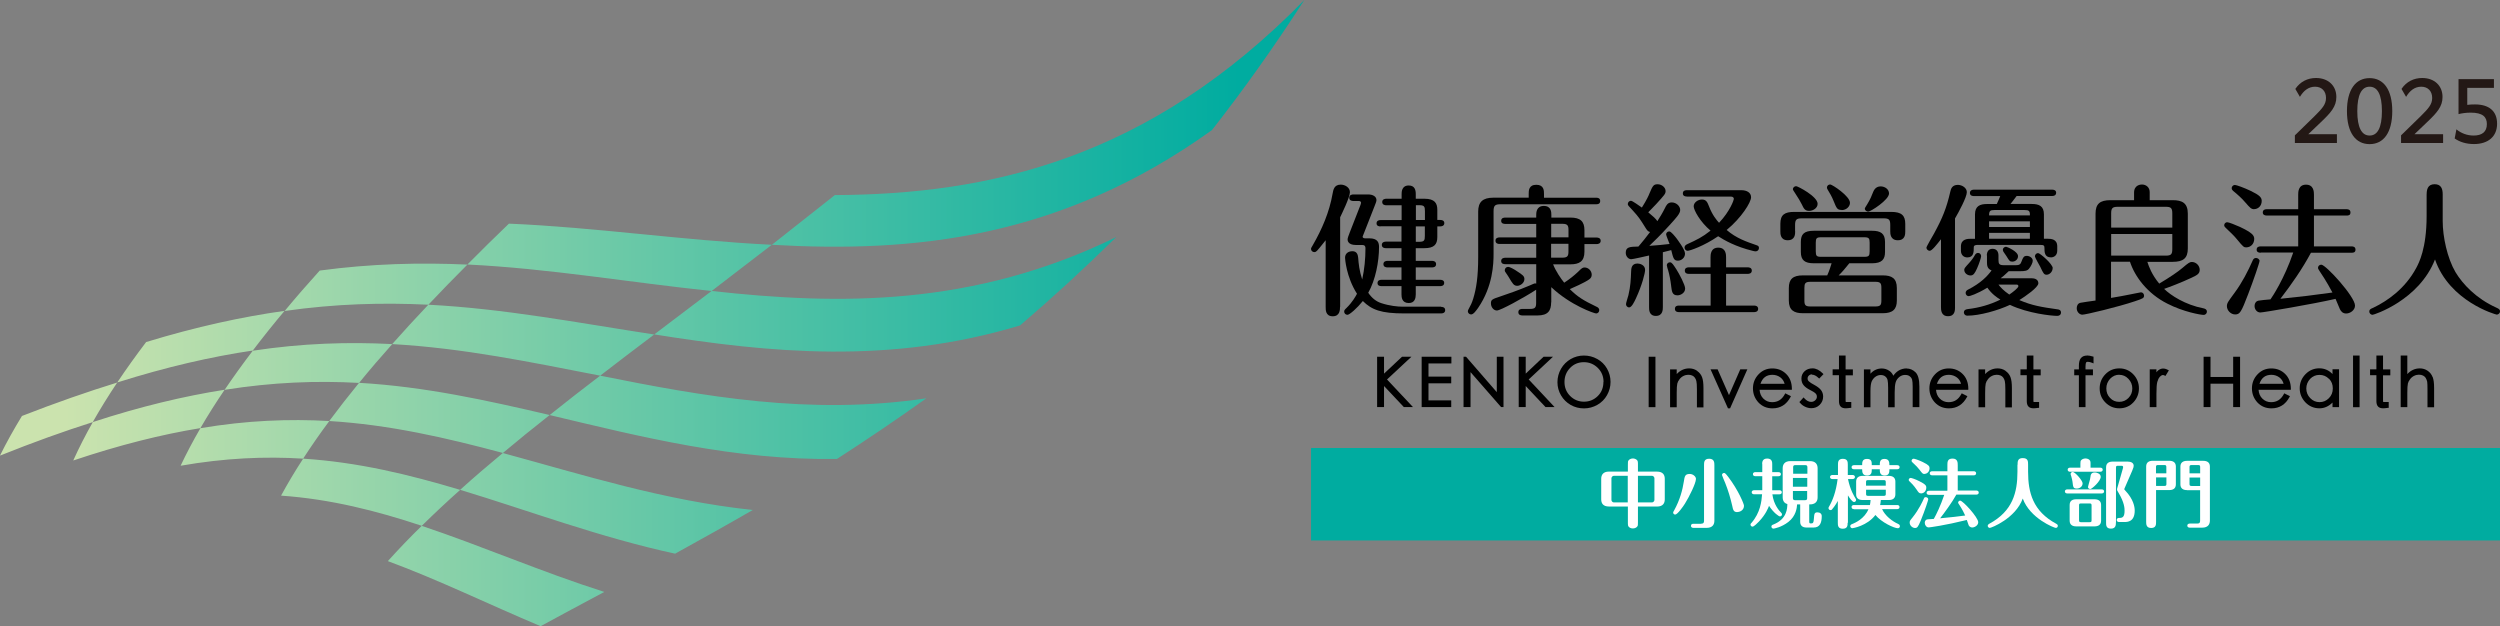
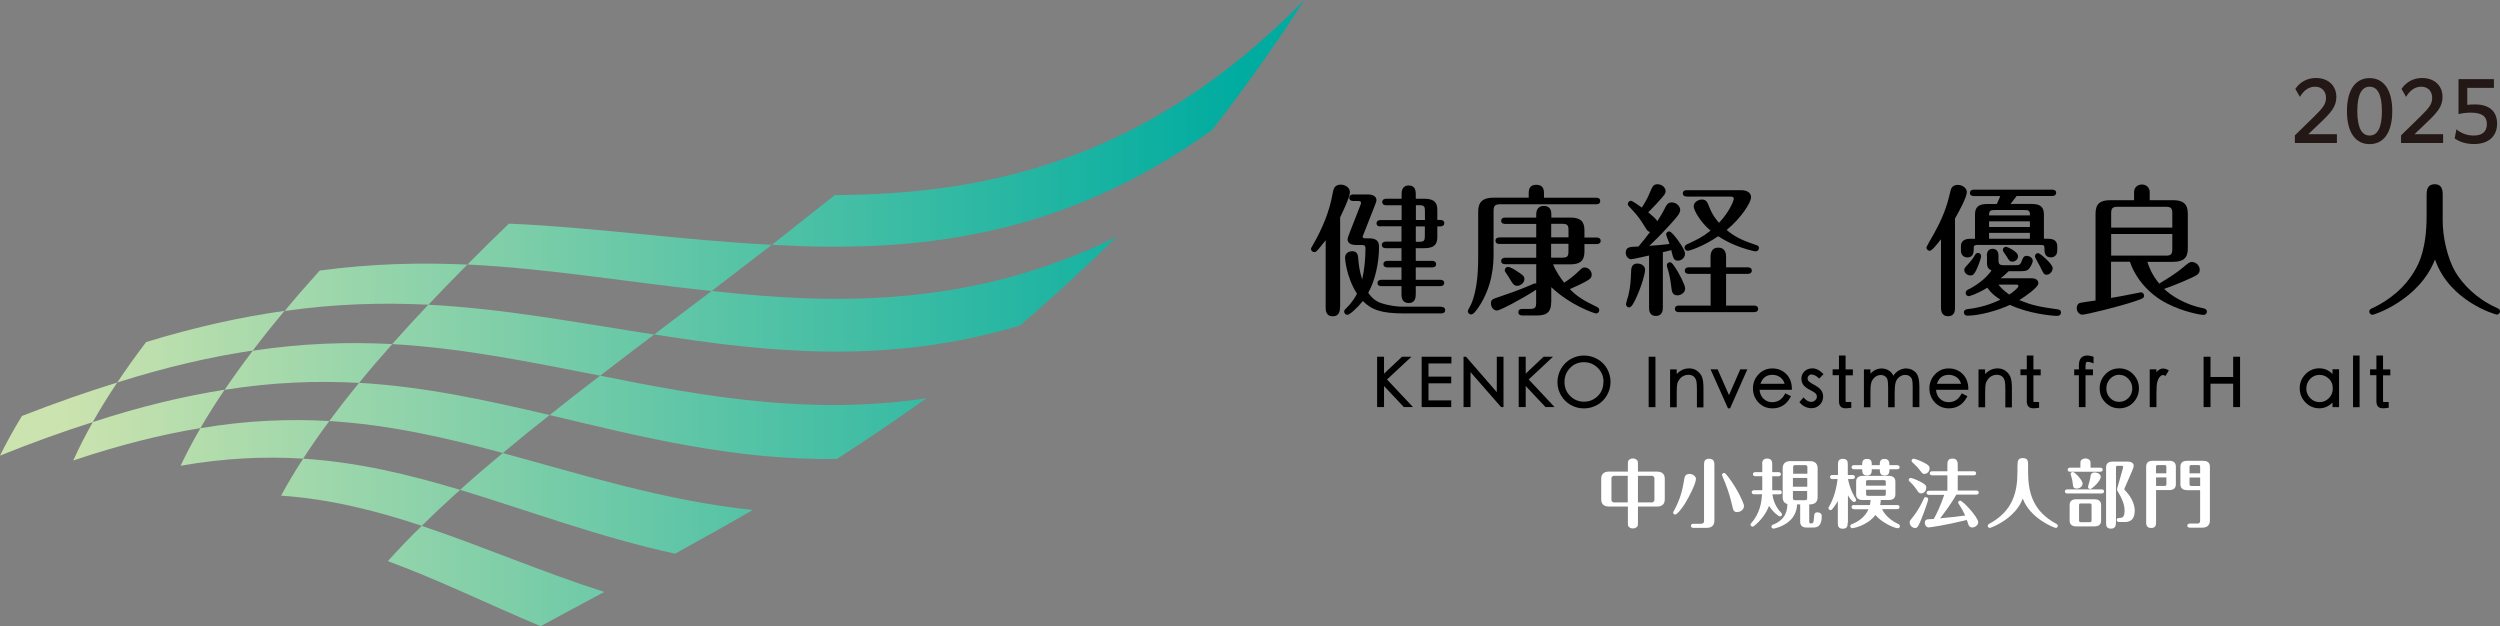
<svg xmlns="http://www.w3.org/2000/svg" id="_レイヤー_1" data-name="レイヤー_1" viewBox="0 0 611.24 153.09">
  <rect x="0" y="0" width="611.24" height="153.09" fill="#808080" stroke="none" />
  <defs>
    <style>
      .cls-1 {
        fill: url(#_名称未設定グラデーション_2);
      }

      .cls-2 {
        fill: #231815;
      }

      .cls-3 {
        fill: #fff;
      }

      .cls-4 {
        fill: #00aca0;
      }
    </style>
    <linearGradient id="_名称未設定グラデーション_2" data-name="名称未設定グラデーション 2" x1="0" y1="76.68" x2="318.91" y2="76.68" gradientTransform="translate(0 153.22) scale(1 -1)" gradientUnits="userSpaceOnUse">
      <stop offset=".05" stop-color="#cbe3ae" />
      <stop offset=".95" stop-color="#00aca0" />
    </linearGradient>
  </defs>
  <path class="cls-1" d="M296.27,31.84c-37.12,26.62-73.12,29.99-107.55,28.01,4.99-3.91,10.12-7.96,15.39-12.15,37.62-.2,76.61-8.66,114.79-47.7-7.47,11.61-15.03,22.16-22.61,31.84h-.02ZM188.73,59.85c-22.16-1.1-43.02-4.27-64.3-5.17-3.49,3.35-6.88,6.68-10.15,9.99,19.96.97,39.31,4.34,59.71,6.48,4.77-3.67,9.67-7.42,14.74-11.32v.02ZM114.28,64.69c-11.52-.52-23.4-.25-36.11,1.46-2.99,3.31-5.85,6.59-8.57,9.88,12.46-1.78,24.01-2.07,35.14-1.53,3.06-3.24,6.23-6.5,9.54-9.81ZM272.85,58c-34.87,16.99-67.63,16.63-98.86,13.14-4.81,3.64-9.49,7.18-14.02,10.62,28.12,4.48,57.51,7.45,89.44-2.2,7.67-6.55,15.48-13.7,23.47-21.55h-.02ZM69.59,76c-10.42,1.46-21.6,3.89-33.86,7.63-2.52,3.33-4.88,6.61-7.06,9.88,12.04-3.8,22.97-6.3,33.14-7.81,2.45-3.22,5.04-6.46,7.78-9.72v.02ZM28.66,93.53c-7.29,2.25-15.03,4.95-23.29,8.17-2,3.28-3.8,6.5-5.38,9.7,8.03-3.22,15.57-5.94,22.68-8.19,1.8-3.17,3.8-6.41,5.98-9.67ZM159.97,81.79c-18.67-2.86-36.56-6.32-55.24-7.29-3.08,3.24-6.03,6.46-8.84,9.63,17.35.97,33.84,4.41,50.85,7.72,4.25-3.28,8.66-6.64,13.23-10.08v.02ZM95.89,84.13c-10.73-.56-21.94-.22-34.09,1.62-2.45,3.22-4.75,6.41-6.88,9.56,11.77-1.87,22.59-2.27,32.87-1.69,2.56-3.15,5.26-6.3,8.1-9.47v-.02ZM226.5,97.38c-28.57,4.25-54.65-.49-79.76-5.53-4.3,3.26-8.41,6.48-12.35,9.63,22.25,5.29,45.13,11.09,70.24,10.73,7.04-4.54,14.33-9.45,21.87-14.83ZM54.92,95.29c-9.85,1.55-20.5,4.07-32.22,7.9-1.8,3.17-3.4,6.32-4.79,9.4,11.32-3.8,21.6-6.37,31.09-7.92,1.8-3.1,3.78-6.23,5.92-9.38ZM134.39,101.47c-15.41-3.6-30.55-6.95-46.6-7.87-2.56,3.13-4.99,6.25-7.29,9.34,14.76.9,28.55,4.09,42.46,7.81,3.64-3.06,7.45-6.14,11.43-9.27ZM80.5,102.94c-9.81-.56-20.16-.16-31.5,1.75-1.8,3.1-3.42,6.16-4.84,9.18,10.82-1.89,20.68-2.32,29.95-1.73,1.98-3.04,4.09-6.1,6.39-9.18v-.02ZM184.07,124.69c-21.71-2.29-41.58-8.62-61.13-13.93-3.67,3.04-7.15,6.03-10.44,9,17.01,5.15,34.09,11.61,52.56,15.61,6.03-3.33,12.37-6.86,19.01-10.69ZM147.73,144.72c-15.5-4.95-30.01-11.27-44.62-16.15-2.97,2.9-5.71,5.76-8.28,8.62,12.4,4.57,24.55,10.53,37.35,15.91,4.86-2.65,10.06-5.44,15.57-8.37h-.02ZM112.5,119.77c-12.44-3.73-24.93-6.77-38.38-7.63-1.98,3.04-3.78,6.05-5.4,9.04,12.13.85,23.35,3.71,34.4,7.38,2.95-2.9,6.07-5.83,9.4-8.8h-.02Z" />
  <g>
    <g>
      <g>
        <path d="M327.63,75.01c0,.68,0,2.32-1.78,2.32s-1.73-1.6-1.73-2.32v-16.27c-1.14,1.46-1.91,2.37-2.12,2.58-.21.21-.39.32-.66.32-.41,0-.8-.34-.8-.75,0-.25.07-.32.39-.87,2.3-3.97,4.1-8.18,4.88-12.65.18-1,.39-2.23,2.01-2.23,1,0,2.23.68,2.23,1.85,0,1.25-2.05,5.42-2.39,6.13v21.95l-.02-.05ZM352.36,75.03c.34,0,.98.09.98.8s-.66.8-.98.8h-9.05c-5.61,0-7.93-.87-10.1-3.03-1.39,1.73-3.24,3.37-3.76,3.37-.48,0-.8-.39-.8-.75,0-.34.07-.46.55-.91,1.5-1.46,2.26-2.89,2.58-3.49-2.67-4.17-2.92-8.68-2.92-8.8,0-1.05.8-1.6,1.8-1.6,1.14,0,1.34.91,1.41,1.6.11,1.48.27,3.12.98,5.31.55-2.46.8-5.08.8-7.61,0-.75-.41-.82-.82-.82h-1.5c-2.05,0-2.05-1.19-2.05-1.39,0-.27.27-1.05.55-1.73l2.58-6.61s.16-.46.16-.57c0-.46-.46-.46-.62-.46h-1.28c-.32,0-.98-.09-.98-.8s.71-.8.98-.8h3.62c1.14,0,2.05.48,2.05,1.39,0,.34-.25.91-.46,1.46l-2.67,6.81c-.09.32-.25.52-.25.66,0,.41.52.41.66.41h.98c2.05,0,2.37,1.05,2.37,2.12,0,3.56-.87,8.09-2.64,11.19.84,1.25,1.91,2.12,3.17,2.53,2.03.68,4.1.87,5.15.87h9.48l.02.05ZM337.54,55.36c-.34,0-.98-.07-.98-.75,0-.73.66-.8.98-.8h5.15v-3.62h-3.76c-.32,0-.98-.11-.98-.8s.66-.8.98-.8h3.76v-1.14c0-.46,0-2.1,1.73-2.1,1.46,0,1.73,1.07,1.73,2.1v1.14h2.1c2.58,0,3.17,1.12,3.17,2.73v2.46h.73c.32,0,.98.07.98.77s-.66.8-.98.8h-.73v2.6c0,1.87-.84,2.73-3.17,2.73h-2.1v3.1h3.99c.32,0,.98.11.98.8,0,.73-.66.8-.98.8h-3.99v3.03h5.97c.32,0,.98.07.98.75,0,.73-.68.8-.98.8h-5.97v2.01c0,.87-.21,2.12-1.71,2.12-1.71,0-1.78-1.46-1.78-2.12v-2.01h-4.88c-.34,0-.98-.07-.98-.75,0-.73.66-.8.98-.8h4.88v-3.03h-3.44c-.32,0-.98-.09-.98-.8s.68-.8.98-.8h3.44v-3.1h-3.83c-.32,0-.98-.09-.98-.8s.68-.8.98-.8h3.83v-3.76h-5.15l.02.02ZM348.39,53.79v-2.16c0-1.14-.16-1.46-1.41-1.46h-.8v3.62h2.23-.02ZM346.16,55.36v3.76h.8c1.25,0,1.41-.32,1.41-1.46v-2.3h-2.23.02Z" />
        <path d="M373.76,48.34v-.93c0-.8,0-2.23,1.87-2.23s1.87,1.46,1.87,2.23v.93h12.76c.27,0,.98.02.98.8s-.66.8-.98.8h-23.36c-1.39,0-1.73.32-1.73,1.73v10.44c0,2.3-.14,7.89-3.78,13.17-.46.64-1.12,1.6-1.71,1.6-.41,0-.8-.34-.8-.77,0-.16.07-.34.18-.52.52-.93.8-1.5,1.14-2.58.75-2.46,1.21-5.31,1.21-10.16v-11.12c0-2.3,1.07-3.4,3.71-3.4h8.61l.02.02ZM379.25,73.89c0,2.05-.73,3.24-3.37,3.24h-3.58c-.27,0-1.07,0-1.07-.8s.75-.8,1.07-.8h1.78c1.25,0,1.5-.34,1.5-1.5v-3.19c-3.19,2.07-8.75,5.08-9.59,5.08s-1.46-.87-1.46-1.71c0-.91.18-1.05,2.44-1.78,1.71-.57,4.38-1.5,7.13-2.67.25-.11,1.05-.48,1.23-.48.09,0,.18.05.27.07v-4.76h-7.59c-.32,0-.98-.07-.98-.77s.68-.8.98-.8h7.59v-3.37h-8.98c-.34,0-.98-.09-.98-.8s.66-.8.98-.8h8.98v-3.3h-7.59c-.32,0-.98-.07-.98-.75,0-.73.66-.8.98-.8h7.59v-.62c0-.5,0-2.23,1.85-2.23s1.85,1.57,1.85,2.23v.62h4.65c2.46,0,3.44.93,3.44,3.1v1.78h2.99c.34,0,.98.11.98.8s-.66.8-.98.8h-2.99v1.85c0,2.39-1.25,3.1-3.44,3.1h-4.22c.59,1.57,1.87,3.46,2.71,4.49,1.39-.91,2.46-1.78,3.4-2.67.93-.93,1.12-1.05,1.6-1.05.87,0,1.73.77,1.73,1.78,0,.52-.25.87-.64,1.14-1.05.77-3.99,2.05-4.72,2.37,1.94,1.91,3.26,2.73,6.54,4.31.25.11.66.32.66.84,0,.48-.39.8-.75.8-.46,0-6.27-1.98-10.98-6.43v3.76l-.02-.07ZM370.77,66.23c1.53.98,1.94,1.28,1.94,2.01,0,.98-1.05,1.64-1.73,1.64-.87,0-1.14-.5-2.14-2.19-.11-.21-.66-.98-.84-1.25-.07-.14-.09-.27-.09-.39,0-.39.34-.8.8-.8.48,0,1.53.62,2.07.98ZM379.25,58.03h4.24v-1.78c0-1.14-.25-1.53-1.5-1.53h-2.73v3.3ZM379.25,63h2.73c1.25,0,1.5-.39,1.5-1.5v-1.89h-4.24v3.4Z" />
        <path d="M403.18,62.47c-.59.14-3.97.91-4.35.91-.68,0-1.34-.68-1.34-1.57,0-1.46,1-1.48,3.1-1.53.8-.93,2.05-2.46,2.85-3.56-.41-.09-.64-.25-1.05-.91-1.41-2.26-1.71-2.73-3.12-4.28-1.14-1.21-1.28-1.34-1.28-1.64,0-.46.39-.8.77-.8s2.14,1.3,2.67,1.66c1.21-1.91,1.71-3.05,1.85-3.44.8-1.87.98-2.26,2.01-2.26s1.94.8,1.94,1.66c0,.68-.25.93-2.3,3.19-.62.68-1.6,1.64-1.94,2.01.87.73,1.91,1.6,2.23,2.16.59-.93,1.19-1.87,1.85-3.19.32-.66.66-1.39,1.66-1.39,1.12,0,2.07.91,2.07,1.85,0,.87-.91,1.85-2.58,3.69-2.37,2.6-3.76,3.92-4.97,5.08,1.32-.07,3.92-.32,4.95-.46-.14-.39-.84-2.1-.84-2.32,0-.41.32-.75.77-.75s1.39,1.21,1.8,1.73c.14.21,2.05,2.67,2.05,3.69s-.87,1.73-1.73,1.73c-1,0-1.14-.55-1.64-2.58-.27.07-1.73.46-2.05.52v13.38c0,.62,0,2.19-1.71,2.19s-1.66-1.6-1.66-2.16v-12.65.02ZM397.55,74.37c0-.34.52-1.87.59-2.19.52-2.19.59-3.83.66-5.74.02-.75.07-2.01,1.57-2.01.57,0,1.85.34,1.85,1.57,0,.73-.73,3.71-2.23,6.93-.39.84-1.05,2.23-1.66,2.23-.48,0-.77-.41-.77-.75v-.05ZM408.6,69.97c-.18-1.5-.41-2.71-.75-3.9-.05-.09-.32-1-.32-1.21,0-.39.32-.73.77-.73.48,0,.82.59,1.57,1.73.68,1.07,2.14,3.78,2.14,4.69,0,1.07-1.12,1.66-1.85,1.66-1.32,0-1.39-.91-1.57-2.26ZM418.22,66.96h-5.31c-.32,0-.98-.07-.98-.8s.68-.8.98-.8h5.31v-2.44c0-.59,0-2.37,1.89-2.37s1.91,1.73,1.91,2.37v2.44h5.31c.34,0,.98.11.98.8s-.64.8-.98.8h-5.31v7.75h6.86c.34,0,.98.11.98.8s-.62.8-.98.8h-18.39c-.32,0-.98-.07-.98-.8,0-.77.68-.8.98-.8h7.75v-7.75h-.02ZM412.43,48.05c-.32,0-.98-.07-.98-.75,0-.75.66-.8.98-.8h13.31c1.39,0,2.39.62,2.39,1.73,0,1.25-2.37,5.04-5.97,8,2.39,2.05,4.81,2.85,7.22,3.69.52.16.68.32.68.73,0,.46-.39.8-.77.8-.18,0-.34,0-.73-.11-4.28-1.05-6.95-2.6-8.48-3.58-3.44,2.37-6.93,3.56-7.47,3.56-.41,0-.75-.39-.75-.8,0-.48.39-.68.62-.8,2.44-1.12,3.69-1.71,5.74-3.33-2.53-2.12-4.12-5.01-4.12-5.95s1.05-1.66,2.01-1.66c1.07,0,1.34.68,1.73,1.66.82,2.16,1.91,3.44,2.46,4.03,2.71-2.85,3.62-5.61,3.62-5.83,0-.34-.27-.57-.68-.57h-10.82l.02-.02Z" />
-         <path d="M438.91,56.55c0,.66,0,2.19-1.82,2.19s-1.8-1.64-1.8-2.19v-1.82c0-2.23,1.05-2.92,3.37-2.92h23.75c2.51,0,3.42.87,3.42,2.92v1.82c0,.68,0,2.19-1.82,2.19s-1.85-1.6-1.85-2.19v-1.53c0-1.28-.27-1.64-1.64-1.64h-19.99c-1.32,0-1.64.34-1.64,1.64v1.53h.02ZM452.15,64.37c-1.12,1.41-1.87,2.26-2.6,2.96h10.78c2.16,0,3.44.68,3.44,3.1v3.05c0,2.14-1,3.1-3.44,3.1h-19.53c-2.16,0-3.44-.73-3.44-3.1v-3.05c0-2.19,1-3.1,3.44-3.1h5.95c.52-1.12.93-2.51,1.07-2.96h-4.35c-2.19,0-3.17-.73-3.17-2.76v-2.46c0-1.85.75-2.73,3.17-2.73h14.24c2.12,0,3.17.68,3.17,2.73v2.46c0,1.78-.73,2.76-3.17,2.76h-5.56ZM442.33,51.56c-1.05,0-1.32-.59-1.8-1.6-.32-.62-.84-1.57-1.71-2.85-.34-.52-.46-.68-.46-.84,0-.46.41-.75.8-.75s5.24,2.51,5.24,4.31c0,1.07-1.14,1.73-2.07,1.73ZM459.99,70.4c0-1.12-.21-1.5-1.48-1.5h-15.86c-1.28,0-1.48.39-1.48,1.5v3.05c0,1.12.21,1.48,1.48,1.48h15.86c1.28,0,1.48-.39,1.48-1.48v-3.05ZM457.12,59.33c0-1.07-.21-1.32-1.32-1.32h-10.53c-1.12,0-1.32.25-1.32,1.32v2.12c0,1.12.21,1.34,1.32,1.34h10.53c1.12,0,1.32-.25,1.32-1.34v-2.12ZM450.26,51.33c-1.07,0-1.23-.41-1.94-2.16-.48-1.21-.98-1.98-1.46-2.8-.18-.27-.18-.41-.18-.52,0-.46.39-.75.8-.75.48,0,4.83,2.85,4.83,4.49,0,.87-.84,1.78-2.05,1.78v-.02ZM461.86,47.3c0,1.57-4.49,4.44-5.08,4.44-.41,0-.84-.32-.84-.73,0-.14.21-.46.59-1.07.73-1.19,1.12-2.12,1.46-3.03.46-1.14,1.28-1.34,1.82-1.34,1.07,0,2.05.73,2.05,1.73Z" />
        <path d="M478,75.01c0,.82,0,2.3-1.71,2.3s-1.73-1.53-1.73-2.3v-16.52c-.98,1.25-2.19,2.83-2.76,2.83-.41,0-.8-.39-.8-.77,0-.27,1.6-2.96,1.87-3.46,2.05-3.76,3.05-6.2,3.97-10.23.14-.62.39-1.66,1.85-1.66,1,0,2.19.71,2.19,1.78,0,1.23-1.98,4.88-2.89,6.43v21.63h.02ZM496.77,49.87c1.78,0,2.96.52,2.96,2.53v5.97h.87c.91,0,2.39.09,2.39,1.87v1.05c0,1.21-.87,1.64-1.53,1.64-1.6,0-1.6-1.34-1.6-2.32,0-.59-.16-.73-1.07-.73h-15.09c-.46,0-1.12,0-1.12.55,0,1.14,0,2.51-1.57,2.51-.87,0-1.57-.59-1.57-1.64v-1.05c0-1.85,1.71-1.87,2.39-1.87h1.05v-5.97c0-2.05,1.23-2.53,2.96-2.53h2.37c.32-.62.68-1.57.84-1.94h-6.43c-.32,0-.98-.07-.98-.77s.66-.8.98-.8h19.12c.34,0,.98.09.98.75,0,.73-.68.8-.98.8h-8.68c-1,1.34-1.14,1.48-1.5,1.94h5.22l-.02.02ZM485.77,62.47c0-.91.41-1.64,1.41-1.64s1.44.73,1.44,1.64v1.05c0,1,.18,1.32,1.32,1.32h2.96c.8,0,1.12-.21,1.34-.87.39-1.05.57-1.41,1.32-1.41.62,0,1.44.46,1.44,1.19,0,.48-.41,1.32-.91,1.94-.41.52-1,.62-2.26.62h-2.71c-1.12,1.05-1.39,1.3-1.98,1.73h7.59c.98,0,1.64.41,1.64,1.23,0,1-3.19,3.19-4.65,4.1,3.12,1.34,5.42,1.71,9.32,2.26.25.02.87.11.87.8,0,.46-.34.8-.91.8-1.41,0-7.13-.59-11.58-2.69-2.92,1.37-7.43,2.64-10.39,2.64-.68,0-.87-.52-.87-.8,0-.48.34-.73.91-.8,2.89-.34,5.45-1.07,8.02-2.32-.84-.52-2.07-1.34-3.19-2.92-2.64,1.6-4.31,2.07-4.56,2.07-.41,0-.75-.34-.75-.8,0-.39.32-.66.46-.73,3.26-1.64,4.9-3.4,5.88-4.76-1.12-.41-1.12-1.34-1.12-2.1v-1.57l-.05.02ZM484.38,62.63c0,.32-.46,1.78-1,2.99-.55,1.19-.87,1.73-1.6,1.73s-1.53-.55-1.53-1.39c0-.34.21-.59,1.19-1.66.66-.73,1.05-1.28,1.48-2.05.14-.21.39-.41.66-.41.57,0,.8.46.8.8ZM496.3,52.67c.05-1.12-.25-1.32-1.32-1.32h-7.34c-1.05,0-1.32.21-1.32,1.32h9.98ZM496.3,55.5v-1.39h-9.98v1.39h9.98ZM496.3,58.37v-1.44h-9.98v1.44h9.98ZM488.62,69.58c.46.62,1.19,1.44,2.64,2.44.84-.55,2.23-1.64,2.23-2.05,0-.39-.34-.39-.52-.39h-4.35ZM490.48,60.33c.18,0,2.92,1.12,2.92,2.3,0,.8-.68,1.34-1.41,1.34-.62,0-.75-.25-1.39-1.3-.11-.18-.59-.87-.73-1.07-.11-.14-.18-.32-.18-.52,0-.46.41-.75.8-.75ZM501.86,65.57c0,.87-.75,1.6-1.48,1.6-.62,0-.8-.34-1.53-1.91-.21-.41-1.32-2.32-1.32-2.55,0-.41.27-.82.8-.82.46,0,3.56,2.67,3.56,3.69h-.02Z" />
        <path d="M525.03,64.05c.34,1.07,1.07,3.1,2.89,5.29,2.53-1.5,4.63-2.92,5.7-3.85,1.39-1.19,1.78-1.44,2.26-1.44,1.07,0,1.94.91,1.94,1.91s-.68,1.32-1.98,1.94c-2.58,1.21-5.36,2.26-6.72,2.73,1.6,1.57,5.15,3.9,9.64,4.76.48.11.82.32.82.8,0,.34-.25.8-.82.8-.68,0-4.88-.71-8.87-2.76-4.88-2.46-7.95-6.63-9.12-10.23h-4.63v8.84c1.46-.25,3.97-.68,4.95-.91.21-.02,2.19-.46,2.37-.46.39,0,.75.34.75.8,0,.59-.21.71-2.19,1.37-4.17,1.41-12.1,3.3-12.9,3.3-.66,0-1.37-.66-1.37-1.57,0-.48.18-1.19.91-1.34.46-.09,2.58-.41,3.69-.55v-21.24c0-2.39,1.07-3.3,3.65-3.3h5.77v-1.85c0-1.87,1.6-1.98,1.91-1.98,1.07,0,1.91.73,1.91,1.85v1.98h5.63c2.32,0,3.69.71,3.69,3.3v8.52c0,2.39-1.14,3.26-3.69,3.26h-6.22l.02.02ZM516.17,55.64h14.95v-3.44c0-1.32-.32-1.64-1.6-1.64h-11.71c-1.32,0-1.64.32-1.64,1.64v3.44ZM531.12,57.21h-14.95v5.29h13.35c1.3,0,1.6-.32,1.6-1.64v-3.65Z" />
-         <path d="M549.28,60.49c-.66,0-.8-.09-2.26-1.87-.68-.87-1.85-1.98-2.89-2.96-.16-.14-.32-.34-.32-.59,0-.34.25-.73.75-.73.39,0,1.98.64,3.1,1.14,2.92,1.39,3.49,2.05,3.49,2.92,0,1.32-.98,2.07-1.87,2.07v.02ZM552.45,63.8c0,.39-1.46,4.69-2.78,8.11-1.71,4.49-2.05,4.97-3.19,4.97-1.07,0-2.01-1-2.01-2.01,0-.77.25-1.07,1.91-3.33,1.8-2.44,3.24-5.22,4.44-7.95.14-.32.41-.52.77-.52.39,0,.87.32.87.75l-.02-.02ZM551.13,51.15c-.73,0-1.05-.39-2.16-1.66-.84-1-1.98-2.01-2.99-2.83-.14-.14-.34-.34-.34-.64,0-.48.41-.8.77-.8s2.19.64,3.9,1.46c2.16,1.05,2.67,1.6,2.67,2.44,0,1.25-.91,2.01-1.85,2.01v.02ZM552.72,61.79c-.34,0-.98-.07-.98-.75,0-.73.66-.8.98-.8h9.18v-7.54h-7.68c-.34,0-.98-.09-.98-.75,0-.73.66-.8.98-.8h7.68v-3.56c0-.59,0-2.44,1.91-2.44s1.94,1.8,1.94,2.44v3.56h7.95c.27,0,.98.02.98.8s-.66.75-.98.75h-7.95v7.54h9.18c.27,0,.98.02.98.8s-.68.75-.98.75h-9.91c-2.14,3.99-4.72,7.68-7.47,11.26,5.1-.52,8.02-.87,12.72-1.53-1.44-2.73-2.85-4.81-3.19-5.31-.32-.46-.34-.57-.34-.73,0-.41.34-.77.8-.77,1.12,0,8.25,7.82,8.25,10,0,1.14-1.19,1.94-2.16,1.94-.8,0-1.25-.48-1.53-1.05-.18-.41-.91-2.14-1.07-2.53-5.56,1.28-17.68,3.33-18.39,3.33-.8,0-1.41-.73-1.41-1.57,0-.77.48-1.25.93-1.32.46-.07,1.94-.25,2.96-.32.41-.57,3.37-4.97,5.56-11.44h-7.93l-.02.05Z" />
        <path d="M593.31,47.5c0-1.07.21-2.46,1.94-2.46,1.57,0,1.98,1.07,1.98,2.46v6.54c0,3.85,1.12,9.07,3.12,12.49,1.78,2.96,5.08,6.47,9.98,8.68.52.25.91.39.91.91s-.46.8-.8.8c-.21,0-11.55-3.19-15.09-13.49-3.9,10-14.95,13.54-15.27,13.54-.39,0-.8-.34-.8-.8,0-.52.34-.66.98-.93,3.33-1.6,7.75-4.56,10.53-9.78.59-1.12,2.51-4.65,2.51-12.65v-5.31Z" />
      </g>
      <g>
        <polygon points="345.09 87.22 342.79 87.22 338.39 91.35 338.39 87.22 336.7 87.22 336.7 99.53 338.39 99.53 338.39 94.38 343.17 99.46 343.24 99.53 345.47 99.53 339.12 92.78 345.09 87.22" />
        <polygon points="347.59 99.53 354.82 99.53 354.82 97.89 349.26 97.89 349.26 93.72 354.82 93.72 354.82 92.08 349.26 92.08 349.26 88.86 354.86 88.86 354.86 87.22 347.59 87.22 347.59 99.53" />
        <polygon points="365.96 95.88 358.44 87.22 357.83 87.22 357.83 99.53 359.54 99.53 359.54 90.98 367.01 99.53 367.6 99.53 367.6 87.22 365.96 87.22 365.96 95.88" />
        <polygon points="379.7 87.22 377.4 87.22 373.03 91.35 373.03 87.22 371.32 87.22 371.32 99.53 373.03 99.53 373.03 94.38 377.81 99.46 377.88 99.53 380.09 99.53 373.76 92.78 379.7 87.22" />
        <path d="M390.51,87.77c-1-.57-2.1-.84-3.26-.84s-2.26.3-3.24.87-1.78,1.37-2.35,2.37-.87,2.1-.87,3.28.3,2.23.87,3.21,1.37,1.78,2.37,2.35,2.1.84,3.26.84,2.26-.3,3.26-.87,1.8-1.37,2.35-2.35c.57-1,.87-2.1.87-3.26s-.3-2.26-.87-3.26c-.57-1-1.37-1.78-2.39-2.35ZM392.03,93.38c0,1.39-.46,2.55-1.39,3.46-.93.91-2.05,1.37-3.37,1.37s-2.46-.48-3.37-1.39c-.93-.93-1.39-2.07-1.39-3.42s.46-2.51,1.37-3.44c.89-.93,2.03-1.41,3.37-1.41s2.46.48,3.4,1.39c.93.93,1.41,2.07,1.41,3.42l-.02.02Z" />
        <rect x="403.09" y="87.22" width="1.66" height="12.33" />
        <path d="M414.91,90.64c-.57-.39-1.21-.57-1.91-.57-1.16,0-2.19.46-3.05,1.39v-1.14h-1.62v9.25h1.62v-3.46c0-1.16.05-1.96.14-2.32.09-.36.27-.73.55-1.07.25-.34.59-.62.96-.8.75-.39,1.6-.34,2.12-.11.25.11.48.27.64.5.18.23.3.5.39.84.09.34.14,1.03.14,2.03v4.42h1.6v-4.74c0-1.14-.11-2.03-.34-2.64-.23-.62-.64-1.14-1.21-1.53v-.05Z" />
        <polygon points="422.73 96.61 419.95 90.3 418.22 90.3 422.48 99.83 423 99.83 427.22 90.3 425.49 90.3 422.73 96.61" />
        <path d="M438.11,95.04c-.02-1.53-.5-2.73-1.41-3.62-.91-.89-2.03-1.34-3.37-1.34s-2.46.48-3.37,1.44c-.91.96-1.37,2.12-1.37,3.44s.46,2.48,1.34,3.44c.91.96,2.05,1.44,3.44,1.44,1.94,0,3.42-.93,4.4-2.76l.11-.21-1.39-.71-.11.21c-.71,1.32-1.71,1.96-3.12,1.96-.84,0-1.55-.3-2.14-.89-.55-.55-.84-1.25-.91-2.14h7.89v-.25h.02ZM430.43,93.83c.5-1.48,1.46-2.19,2.92-2.19.75,0,1.41.23,1.98.66.5.39.82.89,1,1.53,0,0-5.9,0-5.9,0Z" />
        <path d="M443.01,91.6c.5,0,1.05.27,1.6.8l.18.16,1.05-1.09-.16-.16c-.84-.84-1.69-1.25-2.51-1.25s-1.48.25-1.98.73c-.5.48-.75,1.07-.75,1.75s.18,1.23.55,1.66c.34.41.87.8,1.55,1.14.64.32,1.09.59,1.34.84.23.21.34.48.34.82s-.14.62-.41.87-.59.39-1,.39c-.57,0-1.12-.3-1.66-.89l-.18-.21-1.03,1.14.14.16c.34.43.75.75,1.25.98.48.23,1,.36,1.53.36.82,0,1.5-.27,2.05-.82s.84-1.23.84-2.03c0-.64-.21-1.19-.57-1.64-.36-.43-.89-.82-1.57-1.19-.64-.34-1.09-.62-1.34-.87-.23-.21-.32-.43-.32-.71s.09-.5.3-.71.46-.3.77-.3v.05Z" />
        <path d="M451.24,86.93h-1.62v3.37h-1.55v1.44h1.55v6.36c0,.57.14,1.03.41,1.3.27.3.71.43,1.25.43.27,0,.66-.05,1.14-.11h.21v-1.44h-1.34s-.05-.11-.05-.34v-6.18h1.78v-1.44h-1.78v-3.4Z" />
        <path d="M466.19,90.07c-.77,0-1.48.21-2.07.59-.46.3-.87.71-1.21,1.21-.21-.48-.52-.89-.96-1.19-.55-.39-1.19-.59-1.87-.59-1.07,0-2.01.43-2.76,1.28v-1.05h-1.6v9.25h1.6v-3.94c0-1.16.11-1.98.34-2.46.23-.46.55-.84.93-1.09.39-.27.82-.39,1.25-.39s.8.11,1.09.34.48.52.57.87c.09.39.14,1.03.14,1.94v4.74h1.6v-3.67c0-1.09.09-1.94.25-2.46s.46-.93.89-1.28c.43-.34.89-.5,1.39-.5s.89.11,1.16.34c.3.23.48.5.57.82.09.36.14.93.14,1.71v5.01h1.64v-5.01c0-1.75-.32-2.92-.96-3.53-.64-.62-1.37-.91-2.16-.91l.02-.02Z" />
        <path d="M481.25,95.04c-.02-1.53-.5-2.73-1.41-3.62s-2.03-1.34-3.37-1.34-2.46.48-3.37,1.44-1.37,2.12-1.37,3.44.46,2.48,1.34,3.44c.91.96,2.05,1.44,3.44,1.44,1.94,0,3.42-.93,4.4-2.76l.11-.21-1.39-.71-.11.21c-.71,1.32-1.71,1.96-3.12,1.96-.84,0-1.55-.3-2.14-.89-.55-.55-.84-1.25-.91-2.14h7.89v-.25h.02ZM473.57,93.83c.5-1.48,1.46-2.19,2.92-2.19.75,0,1.41.23,1.98.66.5.39.82.89,1,1.53h-5.9Z" />
        <path d="M490.32,90.64c-.57-.39-1.21-.57-1.91-.57-1.16,0-2.19.46-3.05,1.39v-1.14h-1.62v9.25h1.62v-3.46c0-1.16.05-1.96.14-2.32.09-.36.27-.73.55-1.07.25-.34.59-.62.96-.8.75-.39,1.6-.34,2.12-.11.25.11.48.27.64.5.18.23.3.5.39.84s.14,1.03.14,2.03v4.42h1.6v-4.74c0-1.14-.11-2.03-.34-2.64-.23-.62-.64-1.14-1.21-1.53v-.05Z" />
        <path d="M497.16,86.93h-1.62v3.37h-1.55v1.44h1.55v6.36c0,.57.14,1.03.41,1.3.27.3.71.43,1.25.43.27,0,.66-.05,1.14-.11h.21v-1.44h-1.34s-.05-.11-.05-.34v-6.18h1.78v-1.44h-1.78v-3.4Z" />
        <path d="M510.29,86.93c-.68,0-1.19.21-1.53.64-.32.41-.48,1.03-.48,1.85v.89h-1.14v1.44h1.14v7.79h1.62v-7.79h1.82v-1.44h-1.82v-.71c0-.55.07-.82.14-.96.02-.05.09-.18.43-.18.3,0,.66.09,1.05.25l.34.14v-1.64l-.18-.05c-.55-.16-1-.25-1.39-.25v.02Z" />
        <path d="M518.15,90.07c-1.32,0-2.48.48-3.4,1.44-.93.96-1.39,2.12-1.39,3.46s.46,2.48,1.39,3.42c.93.96,2.07,1.44,3.42,1.44s2.51-.48,3.42-1.44,1.37-2.12,1.37-3.44-.48-2.51-1.39-3.44c-.93-.96-2.07-1.44-3.4-1.44h-.02ZM518.15,91.64c.87,0,1.6.32,2.23.98.64.66.96,1.46.96,2.35s-.3,1.69-.93,2.32c-.62.64-1.37.96-2.28.96s-1.64-.32-2.23-.96c-.62-.64-.91-1.41-.91-2.32s.32-1.71.93-2.37c.64-.66,1.37-.98,2.23-.98v.02Z" />
        <path d="M527.74,90.48c-.16.14-.34.32-.5.55v-.73h-1.64v9.25h1.64v-3.21c0-1.44.07-2.44.21-2.96s.34-.93.62-1.25c.39-.43.77-.57,1.16-.32l.21.11.84-1.37-.23-.11c-.82-.46-1.66-.46-2.32.09l.02-.05Z" />
        <polygon points="546 92.17 540.46 92.17 540.46 87.22 538.77 87.22 538.77 99.53 540.46 99.53 540.46 93.81 546 93.81 546 99.53 547.69 99.53 547.69 87.22 546 87.22 546 92.17" />
-         <path d="M560.11,95.04c-.02-1.53-.5-2.73-1.41-3.62s-2.03-1.34-3.37-1.34-2.46.48-3.37,1.44-1.37,2.12-1.37,3.44.46,2.48,1.34,3.44c.91.96,2.05,1.44,3.44,1.44,1.94,0,3.42-.93,4.4-2.76l.11-.21-1.39-.71-.11.21c-.71,1.32-1.71,1.96-3.12,1.96-.84,0-1.55-.3-2.14-.89-.55-.55-.84-1.25-.91-2.14h7.89v-.25h.02ZM552.43,93.83c.5-1.48,1.46-2.19,2.92-2.19.75,0,1.41.23,1.98.66.5.39.82.89,1,1.53h-5.9Z" />
        <path d="M570.29,91.46c-.87-.93-1.96-1.41-3.24-1.41s-2.44.48-3.37,1.44-1.41,2.1-1.41,3.44.48,2.48,1.39,3.44c.93.96,2.07,1.46,3.44,1.46,1.19,0,2.26-.48,3.19-1.41v1.12h1.6v-9.25h-1.6v1.19ZM569.43,92.6c.64.64.93,1.41.93,2.37s-.32,1.75-.96,2.39c-.64.64-1.39.96-2.28.96s-1.64-.32-2.28-.98-.96-1.46-.96-2.35.32-1.69.93-2.35c.64-.66,1.39-.98,2.3-.98s1.66.32,2.3.96v-.02Z" />
        <rect x="575.31" y="86.93" width="1.6" height="12.63" />
        <path d="M582.64,86.93h-1.62v3.37h-1.55v1.44h1.55v6.36c0,.57.14,1.03.41,1.3.27.3.71.43,1.25.43.27,0,.66-.05,1.14-.11h.21v-1.44h-1.34s-.05-.11-.05-.34v-6.18h1.78v-1.44h-1.78v-3.4Z" />
-         <path d="M594.75,92.17c-.23-.62-.64-1.14-1.21-1.53s-1.21-.57-1.91-.57c-1.16,0-2.19.46-3.05,1.39v-4.54h-1.62v12.63h1.62v-3.46c0-1.16.05-1.96.14-2.32.09-.36.27-.73.55-1.07.25-.34.59-.62.96-.8.75-.39,1.64-.36,2.21-.07.27.14.5.34.66.62.16.27.27.57.34.89.05.34.07.96.07,1.82v4.42h1.62v-4.74c0-1.14-.11-2.03-.34-2.64l-.02-.02Z" />
      </g>
      <g>
-         <rect class="cls-4" x="320.54" y="109.53" width="290.7" height="22.61" />
        <g>
          <path class="cls-3" d="M400.47,127.63c0,.75,0,.87-.16,1.09-.21.3-.64.48-1.07.48-.3,0-.64-.07-.91-.3-.32-.25-.32-.5-.32-1.28v-3.78h-4.63c-1.39,0-1.89-.75-1.89-1.75v-5.04c0-.96.5-1.75,1.89-1.75h4.63v-1.64c0-.73,0-.87.16-1.09.18-.27.62-.48,1.05-.48.3,0,.64.09.91.3.34.25.34.52.34,1.28v1.64h4.67c1.41,0,1.89.77,1.89,1.75v5.04c0,.96-.48,1.75-1.89,1.75h-4.67v3.78ZM397.98,116.33h-3.4c-.34,0-.59.36-.59.59v5.33c0,.3.3.59.59.59h3.4v-6.52ZM400.47,122.84h3.44c.3,0,.59-.32.59-.59v-5.33c0-.23-.25-.59-.59-.59h-3.44v6.52Z" />
          <path class="cls-3" d="M414.64,117.17c0,.96-1.6,4.24-2.67,5.95-.46.75-1.85,2.69-2.39,2.69-.3,0-.5-.23-.5-.5,0-.14.05-.16.23-.5,1.44-2.6,2.07-5.08,2.37-7.02.21-1.37.3-1.91,1.48-1.91.68,0,1.5.55,1.5,1.25l-.02.05ZM415.92,128.04c.59,0,.71-.27.71-.73v-13.58c0-.68,0-1.57,1.25-1.57s1.28.93,1.28,1.57v13.58c0,.96-.48,1.75-1.89,1.75h-3.21c-.23,0-.62-.05-.62-.5,0-.48.41-.5.62-.5h1.87v-.02ZM424.76,125.21c-.89,0-1.03-.5-1.25-1.6-.43-1.87-.98-3.71-1.69-5.49-.14-.32-.8-1.87-.8-1.98,0-.23.18-.5.5-.5.16,0,.3,0,1.03.96,2.48,3.26,3.85,6.63,3.85,7.04,0,1.09-.96,1.55-1.64,1.55v.02Z" />
          <path class="cls-3" d="M430.84,113.48c0-.39,0-1.37,1.23-1.37s1.23.96,1.23,1.37v1.96h1.5c.21,0,.62.05.62.5s-.43.5-.62.5h-1.5v3.42h1.75c.18,0,.59.05.59.5s-.41.5-.59.5h-1.71c.32,2.51,1.64,3.99,2.14,4.49.09.11.21.23.21.41,0,.27-.21.5-.5.5-.27,0-1.5-.82-2.67-2.58-.21.52-.77,2.05-2.46,3.83-.34.36-1.23,1.25-1.57,1.25-.27,0-.5-.23-.5-.5,0-.21.14-.32.23-.41,2.19-2.51,2.48-5.31,2.6-7h-1.91c-.23,0-.62-.07-.62-.5s.41-.5.62-.5h1.96v-3.42h-1.66c-.23,0-.62-.05-.62-.5s.41-.5.62-.5h1.66v-1.96h-.02ZM439.39,123.3c-.05.91-.3,2.89-2.14,4.31-1.69,1.32-3.51,1.64-3.65,1.64-.27,0-.5-.23-.5-.5,0-.34.27-.43.46-.5,3.37-1.32,3.42-3.99,3.44-5.01-1.05-.27-1.14-1.23-1.14-1.66v-7.09c0-.96.5-1.75,1.89-1.75h4.76c1.41,0,1.89.8,1.89,1.75v7.09c0,1.75-1.5,1.75-2.05,1.75v4.15c0,.32,0,.5.39.5.57,0,.68-.16.75-1.16.09-1.16.11-1.55.87-1.55.59,0,1.05.32,1.05.91,0,1.57-.41,2.8-1.96,2.8h-1.78c-1.07,0-1.53-.57-1.53-1.39v-4.26h-.77l.02-.02ZM438.39,115.82h3.51v-1.6c0-.32-.14-.5-.5-.5h-2.48c-.39,0-.5.18-.5.5v1.6h-.02ZM441.87,116.85h-3.51v2.16h3.51v-2.16ZM441.87,120.04h-3.51v1.75c0,.32.14.5.5.5h2.48c.39,0,.5-.18.5-.5v-1.75h.02Z" />
          <path class="cls-3" d="M451.74,127.81c0,.62,0,1.46-1.19,1.46s-1.21-.82-1.21-1.46v-5.33c-.59,1.09-1.32,1.98-1.44,2.1-.09.09-.18.14-.34.14-.3,0-.5-.23-.5-.5,0-.11.05-.23.11-.32.84-1.39,1.73-3.6,2.12-6.77h-1.23c-.23,0-.62-.07-.62-.5s.41-.5.62-.5h1.32v-2.51c0-.59,0-1.44,1.19-1.44s1.21.8,1.21,1.44v2.51h1.12c.18,0,.62.05.62.5s-.43.5-.62.5h-1.07c.55,2.69,1.48,4.15,1.87,4.79.07.11.11.23.11.32,0,.27-.23.5-.5.5-.43,0-1.12-1-1.5-1.62v6.68l-.07.02ZM453.29,124.48c-.23,0-.59-.07-.59-.5,0-.46.39-.5.59-.5h3.9c.09-.46.14-.82.16-1.23h-1.96c-.93,0-1.57-.41-1.57-1.39v-3.12c0-.87.52-1.39,1.57-1.39h6.45c.91,0,1.57.41,1.57,1.39v3.12c0,.87-.52,1.39-1.57,1.39h-1.98c-.05.66-.14,1.03-.18,1.23h4.15c.23,0,.59.05.59.5s-.41.5-.59.5h-3.67c.75,1.64,2.44,2.96,4.06,3.69.23.11.3.32.3.48,0,.3-.23.5-.5.5-.91,0-4.03-1.44-5.49-3.24-2.01,2.67-5.52,3.24-5.67,3.24-.23,0-.48-.23-.48-.5,0-.34.23-.43.46-.52.77-.32,2.96-1.25,3.99-3.62h-3.56l.05-.02ZM459.6,113.73c0-.68,0-1.53,1.14-1.53s1.21.82,1.21,1.53h1.87c.23,0,.62.05.62.5s-.41.5-.62.5h-1.87c0,.68,0,1.53-1.16,1.53s-1.19-.82-1.19-1.53h-1.96c0,.68,0,1.53-1.14,1.53s-1.21-.82-1.21-1.53h-1.96c-.23,0-.62-.05-.62-.5s.41-.5.62-.5h1.96c0-.68,0-1.53,1.19-1.53s1.16.82,1.16,1.53h1.96ZM461.06,118.74v-.89c0-.34-.09-.46-.46-.46h-3.9c-.39,0-.46.14-.46.46v.89h4.81ZM456.25,119.74v1.03c0,.32.07.46.46.46h3.9c.36,0,.46-.11.46-.46v-1.03h-4.81Z" />
          <path class="cls-3" d="M469.72,120.63c-.5,0-.64-.21-1.09-.89-.73-1.07-1.41-1.73-1.78-2.07-.09-.07-.18-.16-.18-.34,0-.27.25-.48.48-.48.18,0,1.09.27,2.16.82,1.55.77,1.66,1.14,1.66,1.5,0,1.07-.77,1.46-1.23,1.46h-.02ZM471.45,122.09c0,.14-.75,2.55-1.85,5.22-.64,1.53-.84,1.78-1.39,1.78-.64,0-1.3-.62-1.3-1.3,0-.41.05-.48.68-1.25,1.64-2.05,2.51-4.03,2.8-4.67.05-.14.14-.32.46-.32.21,0,.59.16.59.5v.05ZM470.57,115.89c-.48,0-.55-.11-1.28-1.07-.43-.57-.77-.89-1.78-1.85-.05-.05-.14-.14-.14-.32,0-.25.23-.5.52-.5.16,0,1.16.3,2.19.8,1.5.73,1.69,1.05,1.69,1.5,0,1-.73,1.41-1.23,1.41l.02.02ZM476.13,119.93v-3.71h-3.69c-.18,0-.62-.05-.62-.5s.41-.5.62-.5h3.69v-1.5c0-.73,0-1.6,1.25-1.6s1.28.96,1.28,1.6v1.5h3.9c.18,0,.59.05.59.5s-.41.5-.59.5h-3.9v3.71h4.51c.18,0,.62.05.62.5s-.41.5-.62.5h-4.85c-.98,1.82-3.08,4.67-3.97,5.79,2.78-.23,4.54-.48,6.13-.68-.25-.57-.71-1.5-1.5-2.71-.18-.3-.23-.32-.23-.43,0-.25.23-.5.5-.5.66,0,4.42,4.1,4.42,5.29,0,.77-.89,1.28-1.46,1.28-.14,0-.62-.05-.87-.52-.07-.18-.39-1.12-.46-1.32-5.31,1.32-9.09,1.82-9.32,1.82-.57,0-.96-.59-.96-1.12,0-.23.07-.55.34-.73.21-.14.36-.14,1.87-.23.68-1.21,1.66-3.24,2.55-5.88h-3.69c-.21,0-.62-.05-.62-.5s.41-.5.62-.5h4.4l.05-.05Z" />
          <path class="cls-3" d="M493.29,113.64c0-.75,0-1.64,1.25-1.64,1.32,0,1.32.8,1.32,1.64v1.69c0,5.08,1.16,9.66,6.91,12.74.14.07.36.21.36.5,0,.32-.25.5-.5.5-.36,0-6.29-2.3-8.07-7.18-1.78,4.88-7.7,7.18-8.07,7.18-.23,0-.5-.21-.5-.5s.23-.41.36-.5c5.74-3.08,6.91-7.66,6.91-12.74v-1.69h.02Z" />
          <path class="cls-3" d="M513.82,119.65c.23,0,.62.07.62.5s-.41.5-.62.5h-8.34c-.23,0-.62-.07-.62-.5s.41-.5.62-.5h8.34ZM508.65,114.34v-.98c0-.41,0-.68.25-.91.27-.25.68-.36,1-.36.5,0,.96.23,1.14.59.09.18.09.39.09.68v.98h2.35c.21,0,.62.05.62.5s-.41.5-.62.5h-7.32c-.21,0-.62-.05-.62-.5s.41-.5.62-.5h2.48ZM513.71,127.31c0,1.07-.77,1.39-1.6,1.39h-4.49c-.93,0-1.6-.41-1.6-1.39v-3.85c0-1.07.75-1.39,1.6-1.39h4.49c.93,0,1.6.41,1.6,1.39v3.85ZM507.76,119.45c-.87,0-.89-.34-1.05-1.71,0-.18-.16-.77-.3-1.3-.05-.18-.16-.41-.16-.55,0-.25.23-.5.52-.5.59,0,2.42,2.12,2.42,2.78,0,.8-.71,1.28-1.44,1.28ZM511.38,123.57c0-.36-.09-.48-.48-.48h-2.1c-.41,0-.48.11-.48.48v3.62c0,.36.07.48.48.48h2.1c.41,0,.48-.11.48-.48v-3.62ZM513.62,116.58c0,1.07-2.19,2.99-2.53,2.99s-.59-.23-.59-.5c0-.14.32-1.12.5-1.87.05-.16.14-.89.18-1.05.16-.5.5-.64,1.05-.64.32,0,1.39.27,1.39,1.05v.02ZM517.33,127.72c0,.59,0,1.53-1.21,1.53s-1.19-.87-1.19-1.53v-13.47c0-1.07.77-1.39,1.6-1.39h3.69c.82,0,1.46.32,1.46,1.03,0,.21-.05.46-.36,1.19l-1.82,4.19c-.05.14-.14.3-.14.34s.23.27.25.32c2.05,2.16,2.32,4.03,2.32,4.9,0,2.8-1.82,2.8-2.55,2.8h-1.23c-.23,0-.62-.05-.62-.5,0-.5.48-.5.71-.5.75,0,1.21-.3,1.21-1.75,0-.55,0-1.94-1.5-4.44-.3-.48-.34-.57-.34-.77,0-.14,0-.21.21-.87l1.21-4.24c.07-.27.07-.32.07-.36,0-.32-.3-.32-.43-.32h-.84c-.41,0-.48.11-.48.5v13.35h0Z" />
          <path class="cls-3" d="M527.15,127.63c0,.59,0,1.46-1.19,1.46s-1.23-.89-1.23-1.46v-13.58c0-1.07.77-1.39,1.6-1.39h4.06c.93,0,1.6.41,1.6,1.39v4.38c0,1.07-.77,1.39-1.6,1.39h-3.24v7.82ZM529.66,115.73v-1.55c0-.34-.09-.48-.48-.48h-1.57c-.41,0-.48.16-.48.48v1.55h2.53ZM527.15,116.74v2.07h2.05c.41,0,.48-.18.48-.48v-1.6h-2.53ZM534.7,119.83c-.93,0-1.6-.41-1.6-1.39v-4.38c0-1.07.8-1.39,1.6-1.39h4.01c.93,0,1.6.41,1.6,1.39v13.2c0,.96-.48,1.75-1.89,1.75h-3.01c-.23,0-.62-.07-.62-.5s.41-.5.62-.5h1.8c.59,0,.71-.25.71-.71v-7.45h-3.24l.02-.02ZM537.93,115.73v-1.55c0-.34-.09-.48-.48-.48h-1.62c-.41,0-.5.16-.5.48v1.55h2.6ZM535.33,116.74v1.6c0,.32.09.48.5.48h2.1v-2.07h-2.6Z" />
        </g>
      </g>
    </g>
    <g>
      <path class="cls-2" d="M561.06,33.12l4.81-4.69c1.85-1.85,2.83-2.87,2.83-4.47,0-1.71-1.07-2.76-2.67-2.76s-2.8.96-3.71,2.48l-1.12-1.94c1.21-1.78,2.99-2.67,5.06-2.67,2.96,0,4.97,1.85,4.97,4.65,0,2.32-1.32,3.81-3.78,6.15l-3.08,2.94h7v2.16h-10.28v-1.85l-.02-.02Z" />
      <path class="cls-2" d="M573.82,27.17c0-5.22,2.1-8.07,5.54-8.07s5.54,2.85,5.54,8.07-2.1,8.07-5.54,8.07-5.54-2.85-5.54-8.07ZM582.37,27.17c0-4.08-1.09-5.97-3.01-5.97s-3.01,1.91-3.01,5.97,1.09,5.97,3.01,5.97,3.01-1.89,3.01-5.97Z" />
      <path class="cls-2" d="M587.02,33.12l4.81-4.69c1.85-1.85,2.83-2.87,2.83-4.47,0-1.71-1.07-2.76-2.67-2.76s-2.8.96-3.71,2.48l-1.12-1.94c1.21-1.78,2.99-2.67,5.06-2.67,2.96,0,4.97,1.85,4.97,4.65,0,2.32-1.32,3.81-3.78,6.15l-3.08,2.94h7v2.16h-10.28v-1.85l-.02-.02Z" />
      <path class="cls-2" d="M600.6,31.64c1.14.93,2.58,1.5,4.19,1.5,2.07,0,3.24-.91,3.24-2.8,0-1.75-1-2.8-3.97-2.8-1.09,0-2.21.16-2.96.36v-8.55h8.66v2.14h-6.52v4.15c.55-.09,1.25-.11,1.89-.11,3.37,0,5.4,1.57,5.4,4.72s-2.21,4.97-5.65,4.97c-1.91,0-3.53-.52-4.72-1.37l.43-2.26v.05Z" />
    </g>
  </g>
</svg>